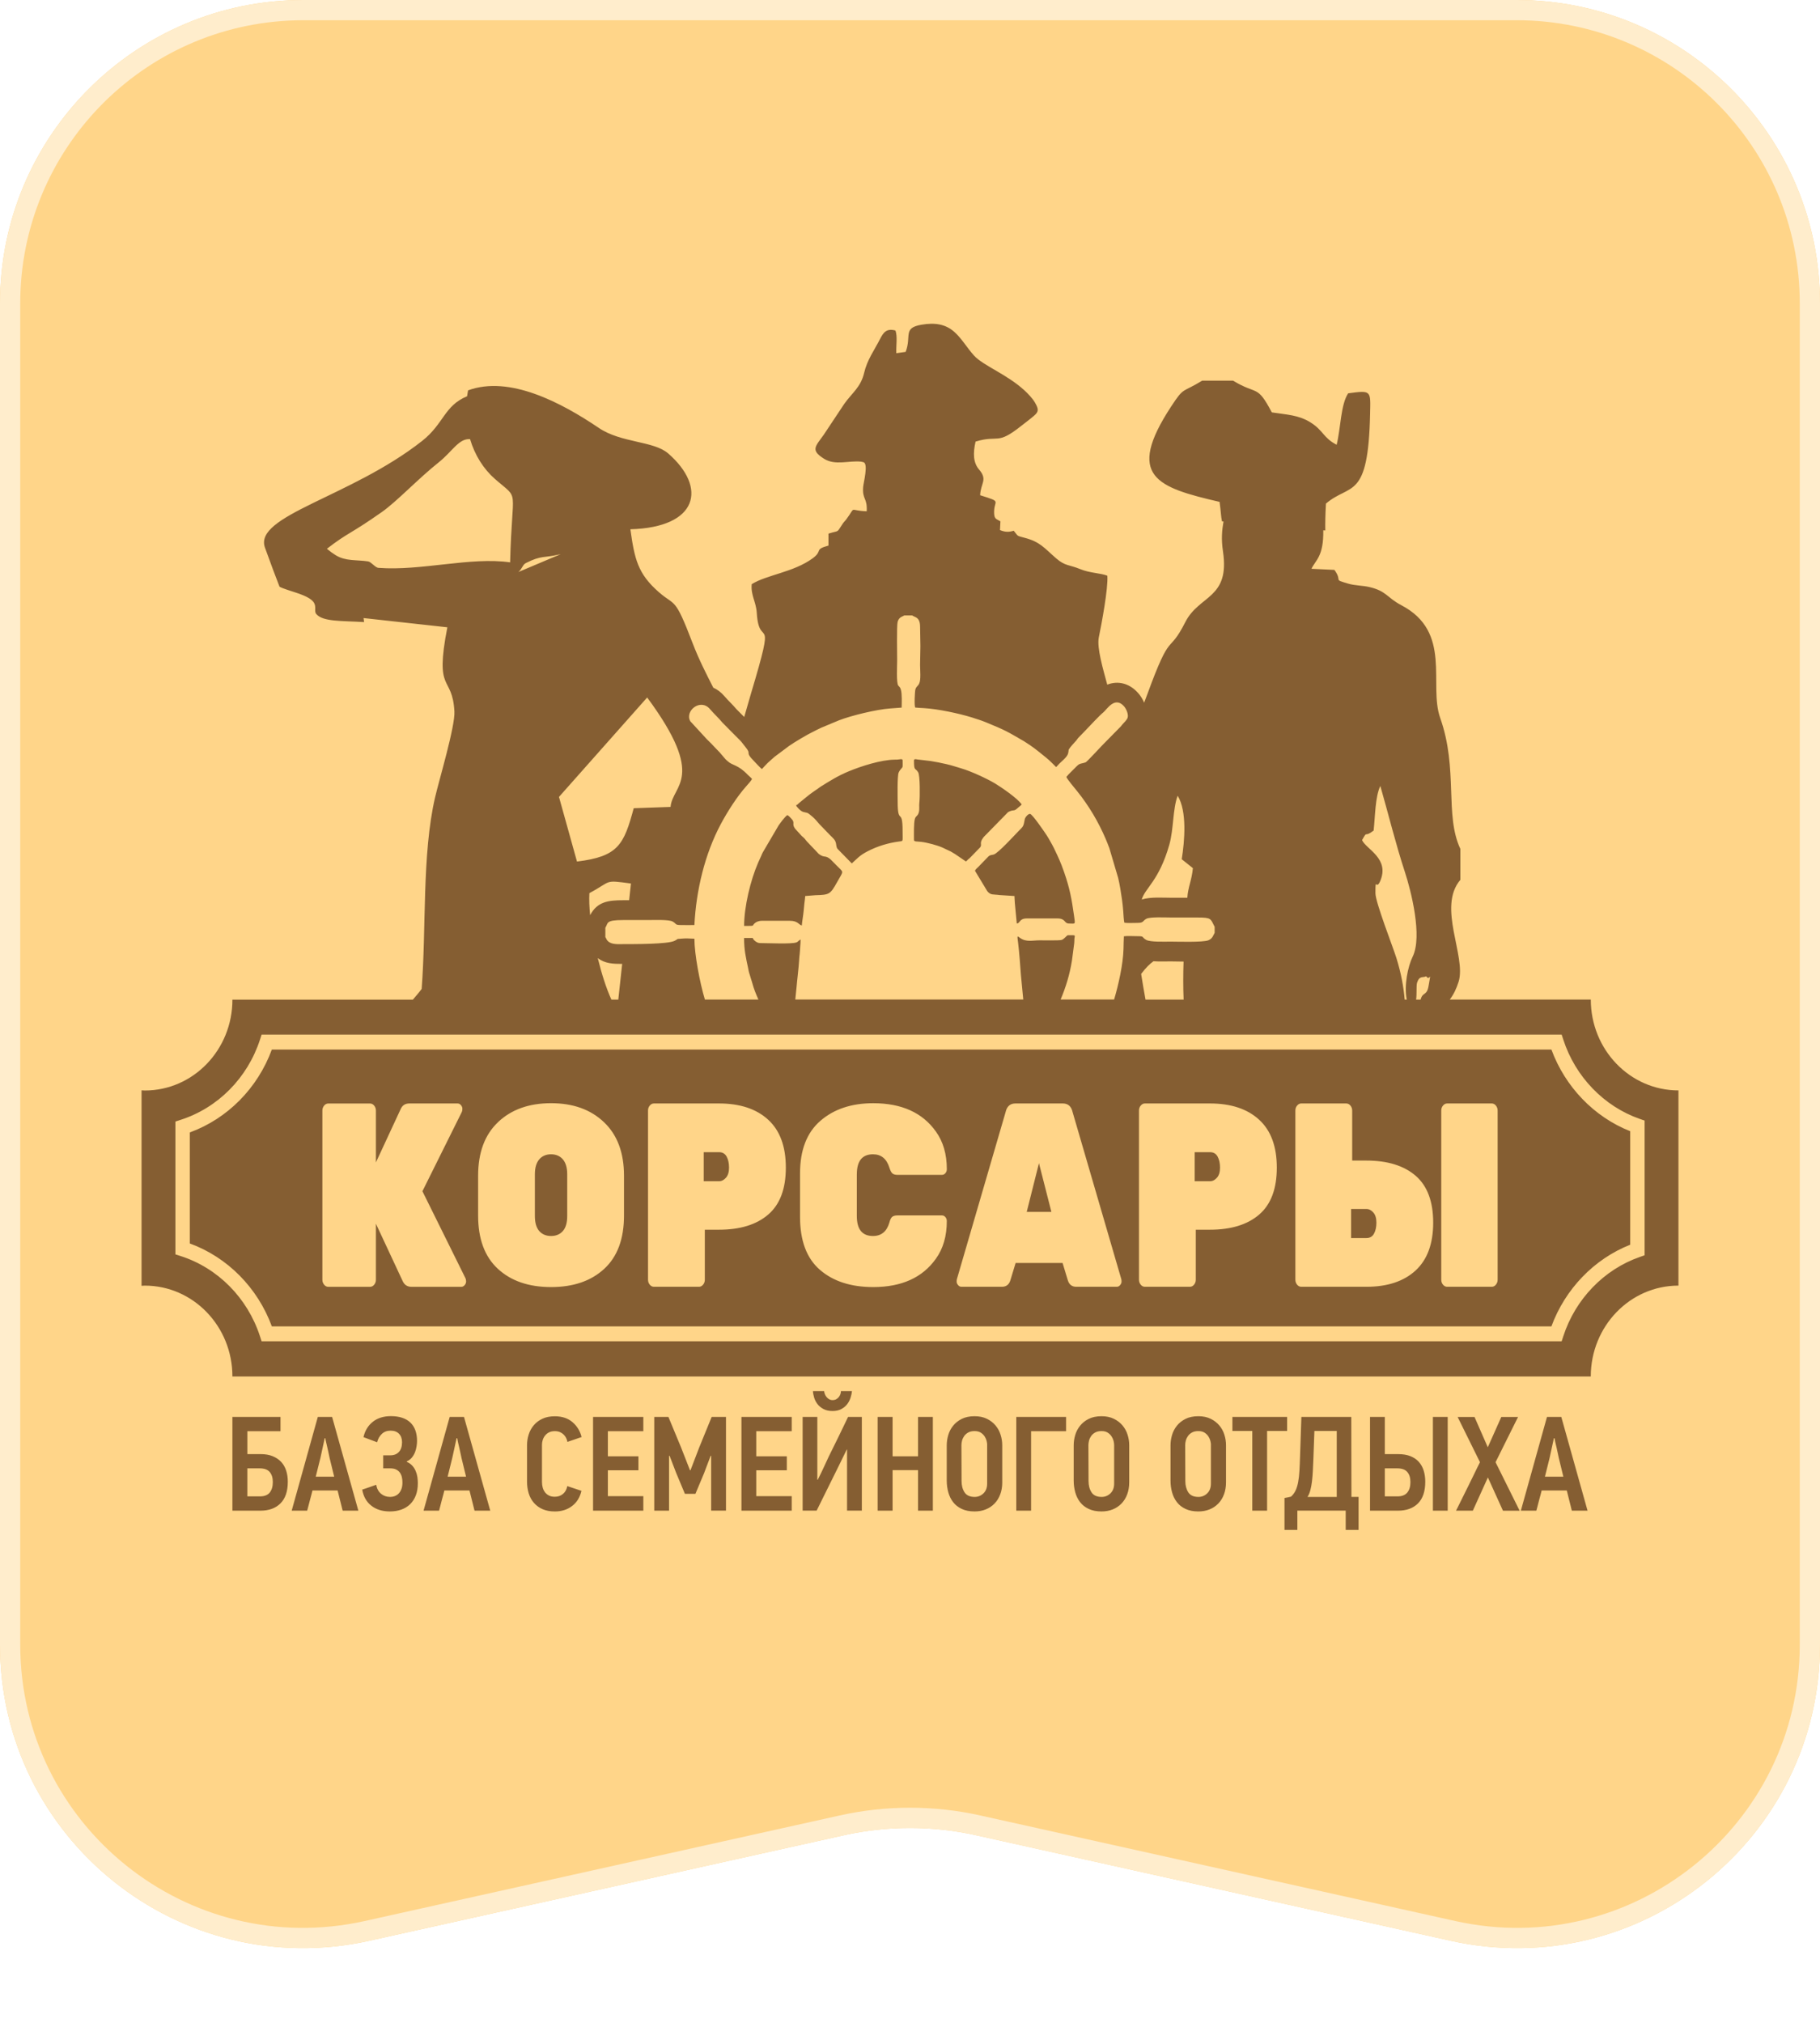
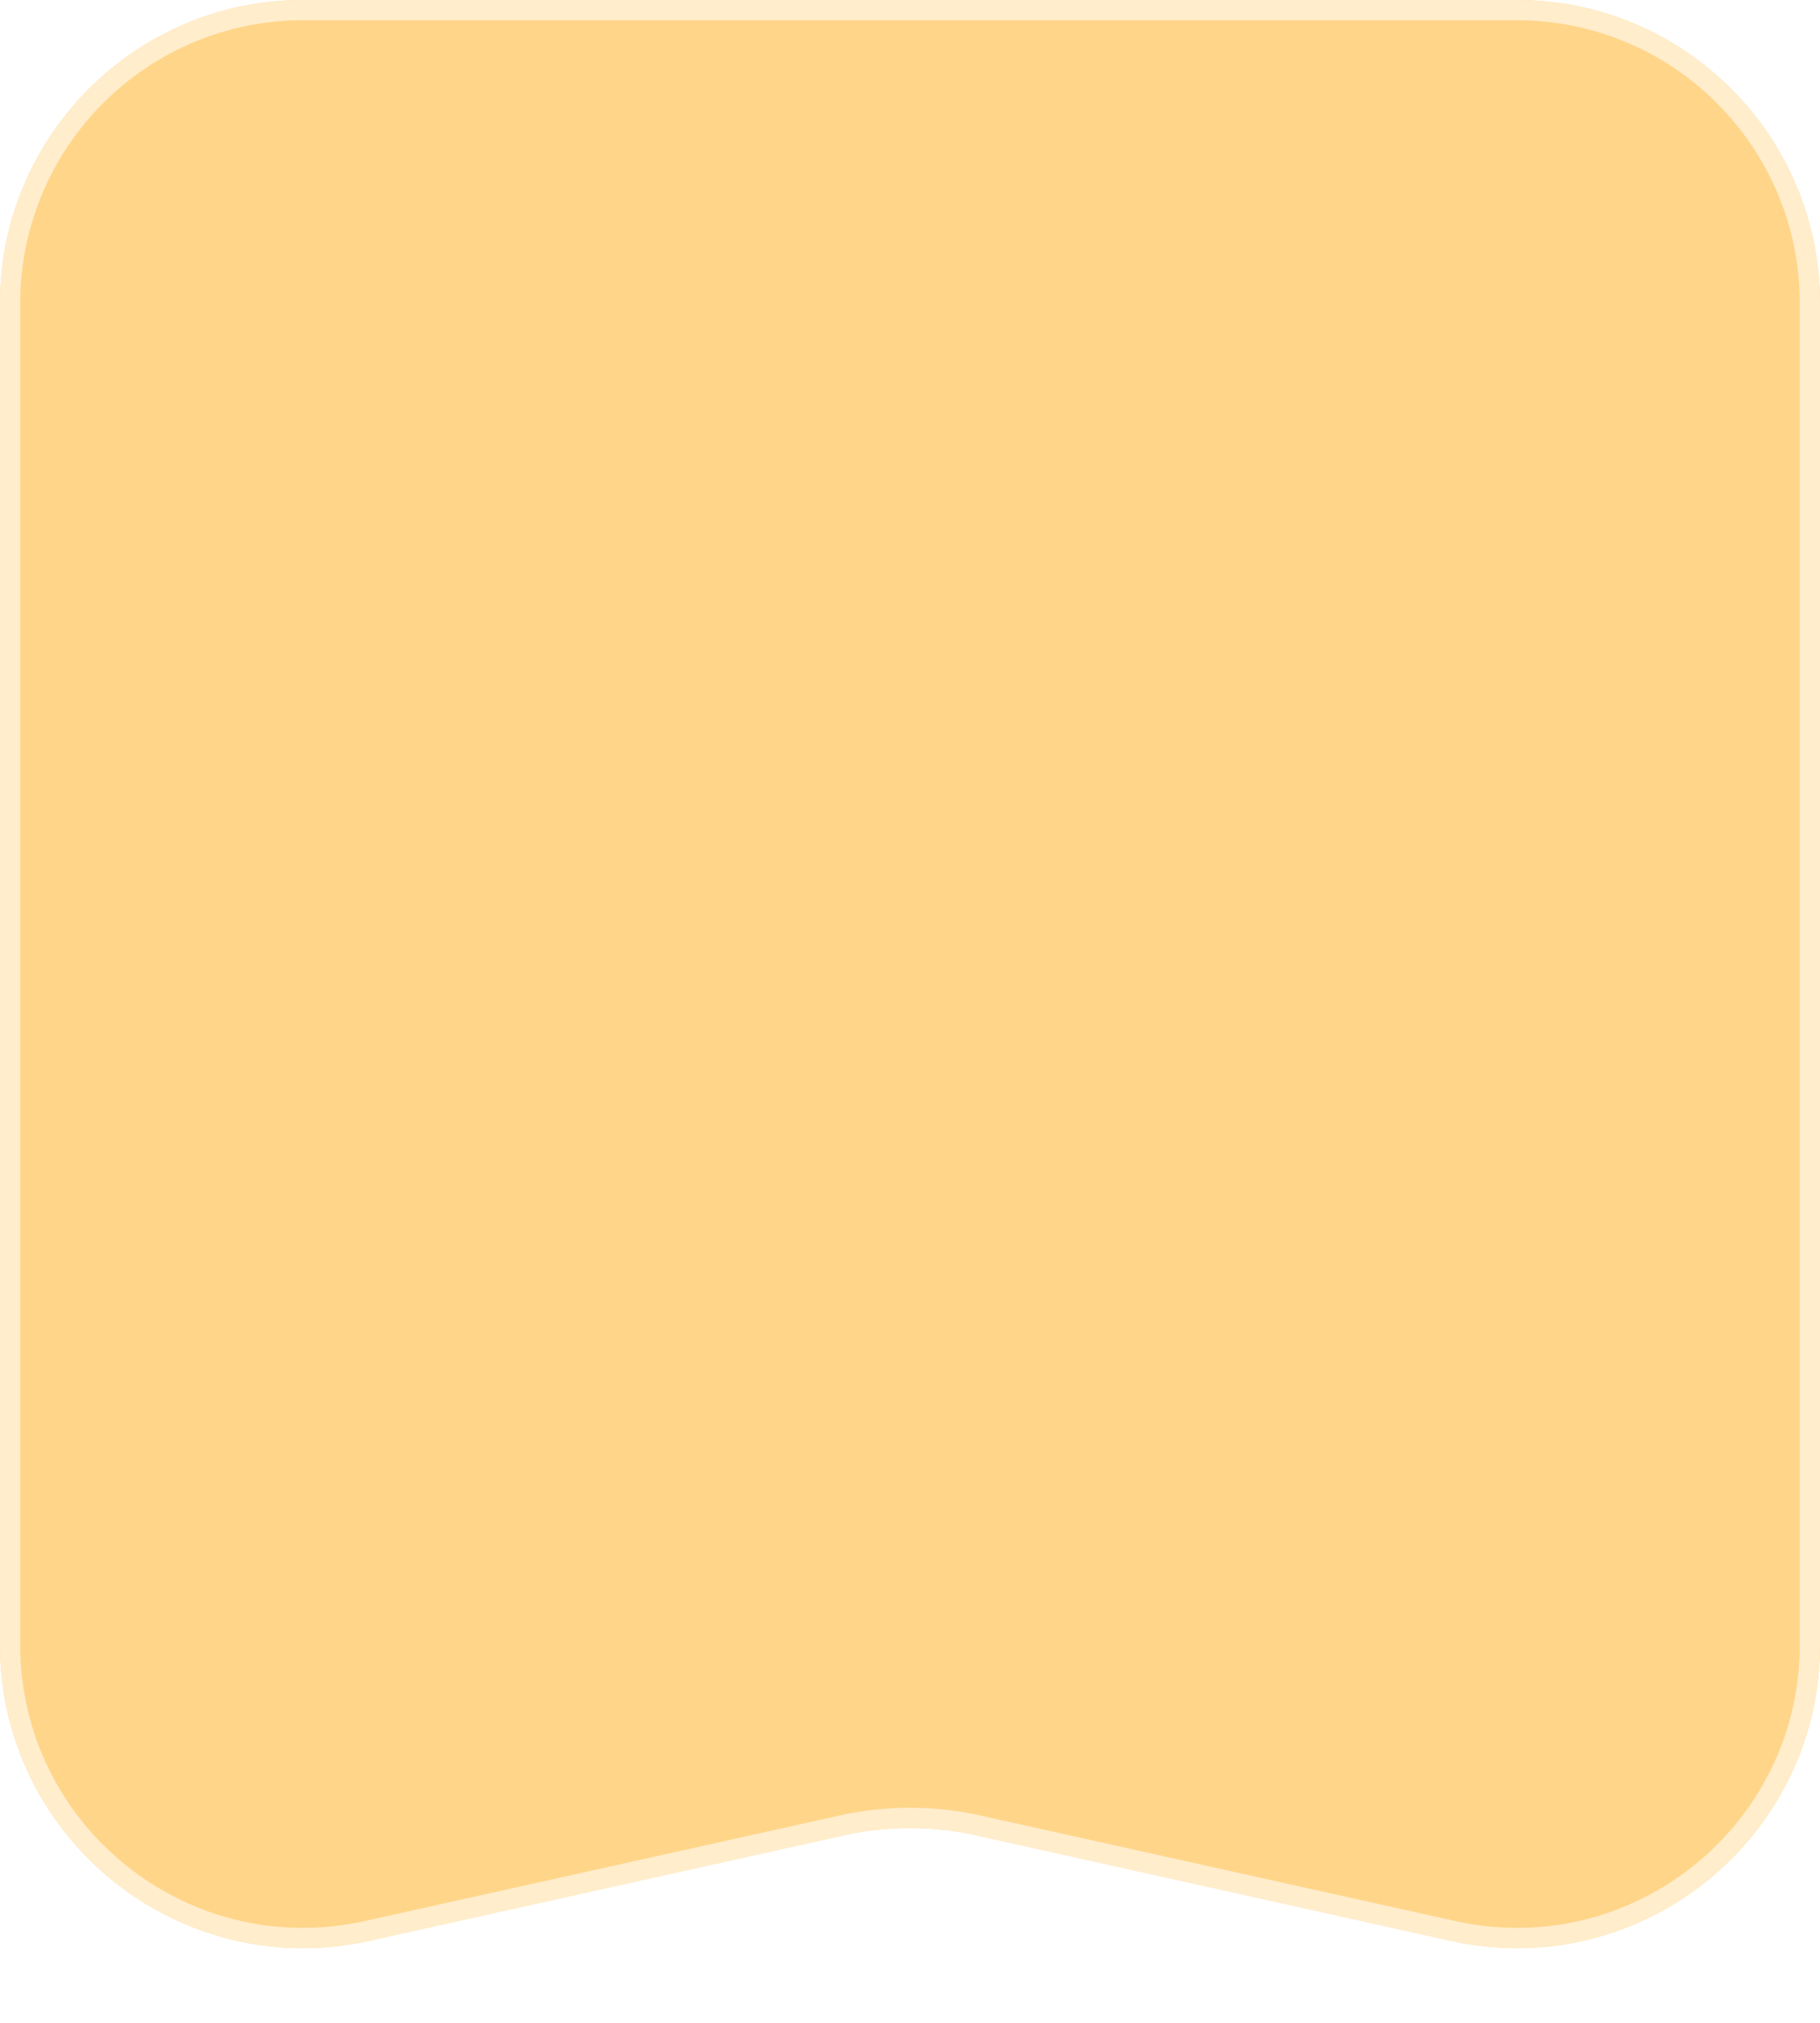
<svg xmlns="http://www.w3.org/2000/svg" width="90" height="100" viewBox="0 0 90 100" fill="none">
  <g filter="url(#filter0_i_104_455)">
-     <path d="M0 15C0 6.716 6.716 0 15 0H45H75C83.284 0 90 6.716 90 15V50V81.301C90 90.897 81.114 98.025 71.746 95.944L48.254 90.723C46.111 90.247 43.889 90.247 41.746 90.723L18.254 95.944C8.886 98.025 0 90.897 0 81.301V15Z" fill="#FFD589" />
+     <path d="M0 15C0 6.716 6.716 0 15 0H45H75C83.284 0 90 6.716 90 15V50V81.301C90 90.897 81.114 98.025 71.746 95.944L48.254 90.723C46.111 90.247 43.889 90.247 41.746 90.723L18.254 95.944C8.886 98.025 0 90.897 0 81.301Z" fill="#FFD589" />
  </g>
  <path d="M15 0.5H75C83.008 0.5 89.5 6.992 89.5 15V81.301C89.5 90.577 80.91 97.467 71.855 95.455L48.362 90.235C46.148 89.743 43.852 89.743 41.638 90.235L18.145 95.455C9.09 97.467 0.5 90.577 0.5 81.301V15C0.5 7.117 6.791 0.703 14.626 0.505L15 0.5Z" stroke="#FFEDCC" />
  <g clip-path="url(#clip0_104_455)">
-     <path fill-rule="evenodd" clip-rule="evenodd" d="M29.144 44.153C30.28 43.546 29.843 43.494 31.201 43.677L31.111 44.504H30.815C30.093 44.504 29.536 44.568 29.182 45.243C29.141 44.837 29.127 44.464 29.145 44.153H29.144ZM83 63.551V53.905C80.606 53.905 78.666 51.894 78.666 49.414H71.692C71.881 49.167 72.024 48.869 72.13 48.53C72.519 47.272 71.064 44.847 72.215 43.495V41.965C71.425 40.28 72.121 38.045 71.218 35.491C70.632 33.831 71.829 31.245 69.296 29.919C68.587 29.548 68.565 29.219 67.722 29.022C67.383 28.942 67.001 28.952 66.668 28.852C65.877 28.618 66.418 28.767 65.987 28.173L64.852 28.119C65.052 27.687 65.457 27.521 65.437 26.215L65.537 26.223C65.53 25.846 65.54 25.406 65.569 24.895C66.776 23.865 67.661 24.769 67.752 20.451C67.776 19.309 67.83 19.286 66.668 19.444C66.297 19.994 66.301 21.174 66.098 21.987C65.437 21.649 65.445 21.282 64.806 20.882C64.212 20.511 63.634 20.502 62.892 20.386C62.148 18.979 62.193 19.556 60.976 18.819H59.446C58.434 19.444 58.57 19.094 57.91 20.101C55.642 23.562 57.216 24.094 60.309 24.811C60.378 25.309 60.374 25.525 60.428 25.775L60.503 25.781C60.426 26.221 60.386 26.655 60.477 27.26C60.827 29.608 59.304 29.402 58.617 30.749C57.751 32.45 57.93 31.05 56.741 34.307C56.685 34.458 56.632 34.6 56.579 34.737C56.504 34.558 56.4 34.393 56.275 34.254C55.841 33.769 55.275 33.641 54.754 33.846C54.552 33.089 54.231 32.027 54.337 31.507C54.474 30.847 54.804 29.091 54.759 28.461C54.439 28.329 53.894 28.333 53.421 28.136C52.864 27.906 52.679 27.994 52.226 27.601C51.642 27.094 51.437 26.787 50.667 26.586C50.238 26.474 50.361 26.511 50.13 26.238C49.908 26.305 49.709 26.316 49.45 26.204L49.471 25.773C49.28 25.652 49.173 25.675 49.16 25.379C49.133 24.69 49.598 24.837 48.469 24.483C48.49 23.886 48.856 23.723 48.416 23.212C48.12 22.87 48.113 22.395 48.242 21.83C49.41 21.476 49.268 22.036 50.513 21.045C50.716 20.884 50.921 20.735 51.125 20.56C51.364 20.356 51.378 20.241 51.177 19.897C51.051 19.684 50.832 19.458 50.666 19.305C49.788 18.495 48.616 18.079 48.159 17.57C47.816 17.188 47.554 16.728 47.191 16.407C46.753 16.02 46.227 15.938 45.565 16.053C44.63 16.216 45.088 16.604 44.785 17.396L44.323 17.461C44.307 17.075 44.389 16.637 44.281 16.34C43.834 16.215 43.678 16.448 43.521 16.755C43.233 17.32 42.884 17.781 42.732 18.433C42.566 19.147 42.124 19.432 41.746 19.97L40.738 21.487C40.321 22.075 40.063 22.251 40.754 22.682C41.302 23.024 41.977 22.758 42.582 22.822L42.691 22.847C42.957 22.903 42.699 23.865 42.683 24.073C42.633 24.705 42.895 24.593 42.859 25.277C41.935 25.241 42.355 24.991 41.856 25.665C41.783 25.766 41.747 25.78 41.68 25.878C41.341 26.373 41.559 26.198 40.969 26.38V26.971C40.229 27.173 40.717 27.215 40.181 27.605C39.233 28.294 37.932 28.409 37.173 28.878C37.119 29.427 37.389 29.742 37.423 30.3C37.541 32.203 38.424 29.992 37.135 34.292L36.802 35.445L36.412 35.052C36.222 34.825 36.008 34.633 35.818 34.411C35.657 34.221 35.47 34.084 35.273 33.996C34.925 33.312 34.567 32.621 34.244 31.779C33.358 29.461 33.397 29.986 32.586 29.278C31.533 28.36 31.38 27.634 31.172 26.165C34.533 26.071 34.979 24.103 33.042 22.416C32.323 21.79 30.717 21.903 29.614 21.156C27.754 19.899 25.191 18.545 23.146 19.298C23.128 19.396 23.112 19.493 23.097 19.59C21.958 20.062 21.956 20.946 20.874 21.798C17.333 24.586 12.531 25.483 13.103 27.075C13.415 27.944 13.646 28.546 13.823 29.004C14.207 29.213 15.197 29.378 15.493 29.75C15.679 29.985 15.513 30.206 15.641 30.356C15.975 30.746 16.912 30.685 18.005 30.753L17.977 30.554L22.122 31.011C21.475 34.321 22.365 33.321 22.471 35.169C22.513 35.903 21.711 38.569 21.512 39.431C20.863 42.25 21.085 45.852 20.851 48.889C20.707 49.084 20.554 49.255 20.415 49.419H11.493C11.493 51.9 9.554 53.91 7.159 53.91C7.105 53.91 7.053 53.902 7 53.901V63.564C7.053 63.563 7.105 63.555 7.159 63.555C9.554 63.555 11.493 65.566 11.493 68.046H78.665C78.665 65.566 80.606 63.555 82.999 63.555L83 63.551ZM70.252 49.415H70.026C70.069 49.164 70.029 48.722 70.074 48.583C70.195 48.208 70.364 48.354 70.526 48.261C70.71 48.558 70.788 47.879 70.645 48.734C70.56 49.25 70.35 49.021 70.25 49.415H70.252ZM69.563 49.415H69.462C69.409 48.792 69.288 48.116 69.053 47.361C68.89 46.833 68.014 44.602 68.016 44.157C68.016 43.306 68.043 44.032 68.246 43.569C68.741 42.437 67.555 41.984 67.354 41.531C67.652 41.004 67.415 41.449 67.927 41.059C68.005 40.341 68.001 39.396 68.258 38.853C68.68 40.326 69.015 41.712 69.475 43.115C69.781 44.051 70.348 46.287 69.858 47.291C69.614 47.79 69.427 48.715 69.564 49.415H69.563ZM58.529 49.415H56.646C56.564 48.966 56.492 48.539 56.43 48.146C56.679 47.82 56.852 47.658 57.038 47.52C57.334 47.539 57.636 47.527 57.892 47.527C58.066 47.527 58.287 47.534 58.528 47.536C58.507 48.166 58.504 48.794 58.531 49.415H58.529ZM55.092 49.415C55.315 48.669 55.537 47.663 55.558 46.917C55.563 46.714 55.566 46.49 55.577 46.287C55.727 46.261 56.036 46.28 56.203 46.28C56.63 46.28 56.423 46.318 56.679 46.464C56.882 46.579 57.576 46.55 57.891 46.55C58.229 46.55 59.488 46.594 59.757 46.483C59.973 46.395 60.003 46.21 60.065 46.116V45.815C60.065 45.815 60.058 45.804 60.057 45.801C59.854 45.41 59.913 45.358 59.202 45.358C58.777 45.358 58.353 45.358 57.927 45.358C57.638 45.358 56.878 45.318 56.688 45.42C56.495 45.524 56.575 45.624 56.24 45.624C56.06 45.624 55.769 45.64 55.603 45.616C55.566 45.502 55.556 45.171 55.544 45.033C55.527 44.838 55.511 44.651 55.482 44.46C55.428 44.103 55.376 43.734 55.292 43.395L54.856 41.922C54.798 41.772 54.742 41.625 54.681 41.482C54.32 40.633 53.836 39.819 53.269 39.117C53.184 39.012 52.753 38.498 52.732 38.408C52.857 38.25 53.006 38.126 53.144 37.978C53.188 37.933 53.31 37.806 53.367 37.779C53.458 37.735 53.6 37.724 53.688 37.685C53.754 37.655 54.403 36.95 54.517 36.834L55.349 35.988C55.445 35.903 55.474 35.839 55.548 35.765C55.599 35.714 55.698 35.602 55.737 35.535C55.851 35.341 55.675 35.018 55.582 34.914C55.124 34.402 54.74 35.068 54.564 35.213C54.355 35.383 53.925 35.853 53.728 36.056C53.653 36.134 53.599 36.191 53.522 36.27L53.315 36.482C53.276 36.525 53.265 36.559 53.226 36.603L53.027 36.824C52.995 36.862 52.966 36.894 52.931 36.939C52.795 37.112 52.869 37.055 52.818 37.248C52.766 37.445 52.465 37.654 52.329 37.812L52.228 37.922C52.068 37.771 51.917 37.6 51.736 37.458C51.469 37.246 51.216 37.027 50.932 36.836L50.645 36.648C49.761 36.134 49.712 36.102 48.759 35.709C48.636 35.659 48.529 35.619 48.411 35.581C48.283 35.54 48.187 35.506 48.053 35.465C47.396 35.262 46.38 35.049 45.702 35.007C45.656 35.004 45.271 34.985 45.263 34.978C45.199 34.936 45.238 34.164 45.269 34.072C45.316 33.928 45.386 33.928 45.452 33.797C45.55 33.602 45.499 33.132 45.498 32.873C45.498 32.57 45.515 32.256 45.515 31.941C45.515 31.626 45.499 31.304 45.499 30.989C45.499 30.494 45.24 30.526 45.112 30.425H44.713C44.625 30.49 44.45 30.496 44.386 30.754C44.339 30.947 44.365 32.393 44.365 32.659C44.365 32.896 44.318 33.764 44.42 33.891C44.478 33.963 44.51 33.967 44.547 34.089C44.613 34.31 44.59 34.748 44.587 34.98L44.015 35.023C43.352 35.07 42.1 35.371 41.484 35.611L40.614 35.974C40.467 36.037 40.327 36.119 40.196 36.181C39.923 36.31 39.275 36.696 39.025 36.872L38.307 37.409C38.19 37.516 38.085 37.6 37.974 37.705C37.863 37.809 37.79 37.901 37.679 38.018C37.592 37.963 37.347 37.686 37.252 37.589C36.878 37.206 37.11 37.285 36.951 37.046C36.889 36.954 36.825 36.888 36.76 36.798C36.625 36.61 36.536 36.546 36.357 36.362L35.721 35.719C35.528 35.483 35.303 35.284 35.107 35.053C34.639 34.502 33.848 35.145 34.135 35.654L34.949 36.539C35.099 36.679 35.239 36.827 35.365 36.963C35.455 37.06 35.502 37.104 35.581 37.187L35.872 37.527C35.908 37.569 35.935 37.585 35.981 37.628C36.234 37.862 36.483 37.785 36.978 38.304C37.038 38.367 37.139 38.441 37.189 38.509C37.152 38.589 36.978 38.785 36.911 38.858C36.452 39.37 35.976 40.119 35.647 40.733C34.85 42.223 34.426 44.017 34.338 45.73C34.127 45.734 33.915 45.73 33.704 45.73C33.342 45.73 33.475 45.672 33.258 45.554C33.071 45.453 32.349 45.483 32.073 45.483C31.654 45.483 31.235 45.483 30.816 45.483C29.93 45.483 30.084 45.631 29.935 45.862V46.326L29.968 46.38C30.008 46.455 29.99 46.448 30.056 46.519C30.237 46.711 30.598 46.673 30.853 46.673C31.311 46.673 33.033 46.681 33.363 46.508C33.645 46.361 33.349 46.444 33.733 46.4C33.92 46.38 34.132 46.4 34.339 46.406C34.338 47.15 34.604 48.58 34.858 49.414H37.504C37.376 49.131 37.269 48.856 37.205 48.61L37.038 48.065C37.02 48.002 37.011 47.935 36.994 47.856C36.881 47.325 36.795 46.961 36.795 46.371H37.226C37.247 46.455 37.333 46.519 37.397 46.562C37.483 46.62 37.556 46.625 37.695 46.624C37.974 46.622 39.15 46.68 39.386 46.587C39.481 46.55 39.508 46.471 39.59 46.448C39.59 46.591 39.579 46.68 39.57 46.815C39.563 46.898 39.558 47.063 39.545 47.157C39.531 47.261 39.52 47.395 39.515 47.496C39.503 47.774 39.413 48.496 39.386 48.838L39.328 49.41H50.601L50.486 48.213C50.451 47.744 50.404 47.078 50.348 46.628C50.3 46.234 50.289 46.257 50.447 46.37C50.747 46.586 51.066 46.485 51.403 46.486C51.584 46.486 52.383 46.501 52.492 46.468C52.636 46.426 52.748 46.234 52.81 46.234C53.232 46.234 53.148 46.21 53.13 46.41C53.123 46.489 53.132 46.553 53.12 46.633L53.008 47.487C52.895 48.19 52.704 48.803 52.449 49.41H55.092V49.415ZM30.575 49.415H30.233C29.986 48.872 29.749 48.137 29.56 47.365C29.921 47.639 30.324 47.651 30.767 47.651L30.575 49.415ZM56.46 44.468C56.62 43.902 57.32 43.541 57.825 41.753C58.043 40.982 57.989 39.991 58.236 39.337C58.706 40.102 58.582 41.572 58.437 42.476L58.989 42.917C58.935 43.511 58.749 43.847 58.714 44.378V44.381H57.927C57.495 44.381 56.9 44.332 56.459 44.468H56.46ZM23.245 21.71C23.481 22.504 23.913 23.186 24.475 23.678C25.73 24.775 25.32 23.952 25.226 27.801C23.279 27.518 20.812 28.236 18.712 28.072C18.555 28.06 18.354 27.775 18.201 27.753C17.606 27.664 17.093 27.753 16.594 27.443C16.445 27.35 16.303 27.247 16.165 27.129C17.239 26.301 17.29 26.432 18.879 25.315C19.625 24.791 20.674 23.668 21.703 22.849C22.363 22.324 22.688 21.668 23.244 21.709L23.245 21.71ZM33.16 39.891L31.338 39.955C30.85 41.759 30.574 42.343 28.532 42.591L27.642 39.396L32.003 34.48C34.973 38.499 33.242 38.8 33.16 39.891ZM45.197 37.593C45.197 37.502 45.306 37.535 45.374 37.546L46.015 37.621C46.285 37.663 46.541 37.716 46.803 37.776C47.068 37.836 47.288 37.914 47.538 37.986C47.996 38.119 48.788 38.482 49.191 38.722C49.496 38.905 50.328 39.469 50.523 39.77C50.489 39.817 50.383 39.892 50.331 39.94C50.114 40.143 50.144 39.993 49.853 40.145L48.644 41.379C48.39 41.703 48.591 41.73 48.465 41.894L47.947 42.426C47.905 42.461 47.896 42.461 47.854 42.504C47.816 42.542 47.808 42.557 47.766 42.587L47.222 42.217C47.123 42.163 47.043 42.101 46.929 42.053C46.823 42.008 46.725 41.954 46.621 41.907C46.352 41.785 45.86 41.654 45.55 41.617C45.328 41.591 45.196 41.62 45.196 41.519C45.196 41.276 45.18 40.681 45.242 40.478C45.29 40.321 45.386 40.353 45.437 40.156C45.479 39.995 45.441 39.834 45.464 39.659C45.494 39.433 45.502 38.343 45.403 38.177C45.259 37.939 45.196 38.145 45.196 37.595L45.197 37.593ZM39.366 39.808C39.432 39.79 39.456 39.745 39.508 39.703L39.907 39.378C40.082 39.232 40.268 39.109 40.458 38.977C40.516 38.936 40.543 38.911 40.603 38.875C41.081 38.578 41.443 38.349 41.98 38.127C42.602 37.87 43.572 37.561 44.24 37.554C44.344 37.554 44.393 37.553 44.472 37.54C44.548 37.528 44.635 37.514 44.635 37.593C44.635 37.944 44.666 37.891 44.536 38.035C44.501 38.075 44.464 38.134 44.44 38.188C44.364 38.367 44.39 39.39 44.39 39.633C44.39 40.827 44.634 39.886 44.634 41.09C44.634 41.624 44.676 41.572 44.469 41.599C43.916 41.671 43.388 41.832 42.897 42.087C42.503 42.292 42.407 42.427 42.122 42.684L41.423 41.97C41.352 41.888 41.364 41.797 41.339 41.688C41.301 41.513 41.198 41.437 41.04 41.28L40.871 41.105C40.751 40.981 40.641 40.872 40.524 40.746L40.355 40.551C40.296 40.49 40.25 40.434 40.182 40.379C39.918 40.167 40.015 40.208 39.723 40.138C39.593 40.106 39.384 39.88 39.366 39.809V39.808ZM48.216 43.052C48.216 42.993 48.341 42.894 48.381 42.853L48.888 42.329C48.985 42.253 49.023 42.279 49.142 42.243C49.359 42.178 50.172 41.287 50.386 41.066C50.53 40.917 50.608 40.882 50.648 40.637C50.67 40.514 50.675 40.459 50.735 40.378C50.782 40.318 50.858 40.235 50.934 40.235C51.045 40.235 51.676 41.164 51.771 41.311C51.838 41.416 51.889 41.506 51.948 41.613C52.002 41.711 52.067 41.822 52.116 41.924C52.349 42.411 52.444 42.609 52.62 43.112C52.893 43.892 52.998 44.446 53.111 45.265C53.176 45.732 53.188 45.655 52.866 45.655C52.609 45.655 52.715 45.403 52.285 45.403H50.785C50.39 45.403 50.463 45.639 50.28 45.655L50.185 44.646C50.181 44.505 50.166 44.418 50.166 44.295L49.425 44.247C49.123 44.201 48.993 44.268 48.822 44.056L48.216 43.052ZM36.797 45.771C36.797 44.837 37.106 43.528 37.491 42.644C37.537 42.538 37.591 42.419 37.641 42.314C37.67 42.253 37.683 42.203 37.718 42.142L38.505 40.801C38.602 40.666 38.808 40.381 38.934 40.294C39.026 40.344 39.053 40.389 39.126 40.464C39.346 40.686 39.132 40.715 39.317 40.966L39.644 41.326C39.839 41.487 39.786 41.469 39.895 41.591L40.491 42.217C40.783 42.434 40.792 42.248 41.075 42.486L41.331 42.746C41.743 43.173 41.736 42.992 41.392 43.614C41.054 44.22 41.011 44.235 40.323 44.255L39.818 44.295C39.815 44.395 39.79 44.543 39.777 44.661C39.765 44.773 39.752 44.909 39.741 45.032C39.72 45.266 39.668 45.522 39.649 45.752C39.49 45.714 39.465 45.519 39.049 45.519H37.66C37.56 45.519 37.431 45.56 37.368 45.605C37.122 45.779 37.425 45.773 36.798 45.773L36.797 45.771ZM77.225 66.308H12.937L12.855 66.057C12.238 64.162 10.769 62.679 8.925 62.091L8.674 62.01V55.444L8.925 55.362C10.769 54.774 12.239 53.292 12.855 51.398L12.937 51.147H77.225L77.307 51.398C77.903 53.231 79.316 54.695 81.086 55.313L81.327 55.396V62.055L81.086 62.14C79.316 62.758 77.903 64.222 77.307 66.055L77.225 66.306V66.308ZM27.727 27.395L25.633 28.279C25.818 28.127 25.845 27.916 25.997 27.839C26.797 27.431 26.885 27.6 27.725 27.395H27.727ZM12.232 73.974H12.849C13.075 73.974 13.24 73.911 13.34 73.784C13.44 73.657 13.491 73.486 13.491 73.269C13.491 73.052 13.441 72.895 13.34 72.772C13.24 72.65 13.073 72.589 12.842 72.589H12.231V73.974H12.232ZM12.232 71.884H12.875C13.111 71.884 13.314 71.918 13.482 71.987C13.651 72.056 13.792 72.151 13.904 72.27C14.015 72.39 14.097 72.533 14.151 72.7C14.205 72.866 14.232 73.049 14.232 73.249C14.232 73.724 14.11 74.082 13.868 74.322C13.626 74.562 13.296 74.681 12.882 74.681H11.493V70.047H13.871V70.753H12.232V71.884ZM16.693 73.682H15.452C15.444 73.722 15.427 73.788 15.401 73.881C15.375 73.974 15.348 74.075 15.321 74.181C15.293 74.288 15.267 74.387 15.243 74.481C15.219 74.574 15.201 74.641 15.189 74.681H14.424L15.716 70.047H16.423L17.721 74.681H16.945L16.694 73.682H16.693ZM15.845 72.071L15.613 73.002H16.526L16.3 72.078C16.291 72.038 16.278 71.971 16.258 71.878C16.239 71.786 16.218 71.687 16.194 71.585C16.17 71.483 16.148 71.386 16.127 71.296C16.106 71.204 16.092 71.139 16.088 71.099H16.057L15.845 72.071ZM17.907 73.641C17.945 73.627 17.997 73.611 18.059 73.591C18.12 73.57 18.186 73.548 18.255 73.524C18.323 73.499 18.389 73.476 18.451 73.454C18.513 73.432 18.563 73.415 18.603 73.401C18.637 73.592 18.716 73.739 18.841 73.843C18.965 73.947 19.113 74 19.285 74C19.477 74 19.628 73.936 19.738 73.808C19.847 73.679 19.901 73.507 19.901 73.29C19.901 73.192 19.892 73.103 19.872 73.019C19.852 72.936 19.819 72.862 19.772 72.796C19.725 72.732 19.663 72.682 19.586 72.645C19.509 72.607 19.413 72.589 19.297 72.589H18.95V71.944H19.303C19.484 71.944 19.625 71.888 19.727 71.776C19.83 71.665 19.881 71.504 19.881 71.294C19.881 71.125 19.833 70.987 19.734 70.882C19.635 70.777 19.495 70.725 19.316 70.725C19.137 70.725 18.996 70.779 18.883 70.885C18.77 70.992 18.691 71.129 18.649 71.299L17.974 71.046C18.047 70.728 18.201 70.475 18.434 70.289C18.667 70.102 18.966 70.008 19.331 70.008C19.747 70.008 20.066 70.112 20.288 70.32C20.511 70.529 20.623 70.835 20.623 71.239C20.623 71.314 20.615 71.401 20.6 71.498C20.586 71.596 20.56 71.691 20.524 71.787C20.487 71.882 20.436 71.971 20.37 72.053C20.304 72.135 20.218 72.199 20.116 72.243V72.269C20.222 72.314 20.312 72.374 20.383 72.451C20.454 72.529 20.511 72.616 20.553 72.715C20.596 72.813 20.624 72.912 20.64 73.017C20.654 73.121 20.662 73.222 20.662 73.32C20.662 73.551 20.629 73.753 20.562 73.926C20.496 74.099 20.401 74.244 20.279 74.363C20.157 74.48 20.012 74.569 19.842 74.629C19.673 74.689 19.485 74.719 19.279 74.719C18.911 74.719 18.605 74.625 18.364 74.436C18.122 74.248 17.972 73.982 17.911 73.64L17.907 73.641ZM23.215 73.682H21.974C21.966 73.722 21.949 73.788 21.923 73.881C21.896 73.974 21.87 74.075 21.842 74.181C21.815 74.288 21.788 74.387 21.765 74.481C21.741 74.574 21.723 74.641 21.711 74.681H20.945L22.237 70.047H22.945L24.243 74.681H23.466L23.216 73.682H23.215ZM22.366 72.071L22.135 73.002H23.047L22.822 72.078C22.813 72.038 22.8 71.971 22.78 71.878C22.76 71.786 22.739 71.687 22.715 71.585C22.692 71.483 22.669 71.386 22.648 71.296C22.627 71.204 22.614 71.139 22.61 71.099H22.578L22.366 72.071ZM28.754 73.694C28.681 74.018 28.527 74.27 28.291 74.45C28.056 74.63 27.771 74.72 27.437 74.72C27.205 74.72 27.003 74.682 26.832 74.607C26.661 74.532 26.518 74.427 26.402 74.294C26.286 74.161 26.2 74.005 26.145 73.825C26.09 73.645 26.062 73.451 26.062 73.243V71.446C26.062 71.264 26.09 71.086 26.145 70.914C26.2 70.74 26.285 70.588 26.399 70.454C26.512 70.32 26.654 70.214 26.826 70.135C26.997 70.054 27.201 70.015 27.437 70.015C27.796 70.015 28.089 70.113 28.314 70.308C28.539 70.503 28.688 70.747 28.76 71.041L28.06 71.281C28.047 71.214 28.026 71.15 27.995 71.087C27.965 71.024 27.924 70.968 27.873 70.918C27.821 70.867 27.759 70.826 27.687 70.795C27.615 70.764 27.53 70.749 27.437 70.749C27.325 70.749 27.23 70.769 27.151 70.809C27.072 70.848 27.006 70.9 26.955 70.966C26.903 71.03 26.865 71.102 26.839 71.183C26.813 71.263 26.801 71.342 26.801 71.423V73.267C26.801 73.365 26.814 73.458 26.839 73.547C26.865 73.636 26.905 73.713 26.957 73.78C27.011 73.847 27.077 73.899 27.156 73.937C27.235 73.975 27.329 73.993 27.436 73.993C27.593 73.993 27.729 73.947 27.84 73.853C27.952 73.76 28.022 73.63 28.052 73.466L28.753 73.7L28.754 73.694ZM29.327 74.681V70.047H31.813V70.753H30.059V71.992H31.57V72.683H30.059V73.962H31.813V74.681H29.327ZM35.167 74.681V71.971H35.141L34.813 72.836L34.389 73.848H33.869L33.432 72.803L33.11 71.964L33.085 71.971V74.681H32.353V70.047H33.054L33.683 71.565L34.12 72.683H34.145L34.576 71.558L35.193 70.046H35.9V74.679H35.167V74.681ZM36.665 74.681V70.047H39.151V70.753H37.397V71.992H38.908V72.683H37.397V73.962H39.151V74.681H36.665ZM39.691 74.681V70.047H40.417V73.15C40.417 73.15 40.425 73.15 40.426 73.153C40.429 73.155 40.431 73.155 40.435 73.155C40.534 72.964 40.628 72.773 40.715 72.582C40.803 72.391 40.891 72.2 40.981 72.009C41.144 71.68 41.305 71.355 41.463 71.031C41.621 70.708 41.78 70.379 41.938 70.046H42.619V74.679H41.887V71.657H41.873C41.801 71.803 41.727 71.952 41.655 72.103C41.582 72.255 41.509 72.404 41.436 72.55L40.383 74.679H39.689L39.691 74.681ZM41.17 69.754C40.99 69.754 40.84 69.721 40.717 69.654C40.595 69.588 40.496 69.506 40.422 69.408C40.347 69.309 40.293 69.203 40.259 69.088C40.225 68.972 40.205 68.866 40.201 68.769H40.754C40.758 68.818 40.77 68.867 40.79 68.919C40.809 68.97 40.837 69.017 40.873 69.062C40.91 69.108 40.952 69.143 41.002 69.172C41.05 69.2 41.108 69.215 41.172 69.215C41.24 69.215 41.301 69.2 41.352 69.172C41.403 69.143 41.447 69.106 41.481 69.062C41.515 69.017 41.542 68.97 41.559 68.919C41.576 68.869 41.584 68.818 41.584 68.769H42.13C42.121 68.867 42.099 68.974 42.063 69.088C42.026 69.204 41.972 69.311 41.9 69.408C41.827 69.506 41.731 69.588 41.61 69.654C41.49 69.721 41.344 69.754 41.173 69.754H41.17ZM45.398 74.681V72.677H44.139V74.681H43.4V70.047H44.139V71.992H45.398V70.047H46.13V74.681H45.398ZM49.562 73.275C49.562 73.498 49.529 73.697 49.462 73.874C49.396 74.052 49.301 74.204 49.179 74.33C49.056 74.457 48.911 74.552 48.745 74.619C48.578 74.686 48.394 74.719 48.192 74.719C47.949 74.719 47.738 74.678 47.563 74.596C47.388 74.514 47.244 74.404 47.136 74.263C47.027 74.124 46.947 73.962 46.895 73.777C46.844 73.593 46.817 73.4 46.817 73.195V71.445C46.817 71.281 46.842 71.114 46.891 70.945C46.94 70.776 47.02 70.623 47.13 70.485C47.239 70.348 47.38 70.234 47.554 70.146C47.727 70.057 47.941 70.012 48.192 70.012C48.428 70.012 48.631 70.054 48.803 70.139C48.975 70.223 49.117 70.333 49.23 70.469C49.343 70.604 49.428 70.757 49.48 70.929C49.534 71.099 49.561 71.271 49.561 71.445V73.275H49.562ZM48.817 71.432C48.817 71.375 48.807 71.307 48.788 71.229C48.768 71.151 48.735 71.078 48.688 71.005C48.64 70.934 48.577 70.873 48.498 70.822C48.419 70.772 48.318 70.746 48.192 70.746C48.067 70.746 47.965 70.769 47.88 70.816C47.797 70.862 47.73 70.919 47.681 70.989C47.633 71.058 47.597 71.133 47.575 71.213C47.554 71.293 47.543 71.368 47.543 71.439L47.55 73.214C47.55 73.436 47.598 73.622 47.697 73.775C47.796 73.926 47.963 74.001 48.199 74.001C48.366 74.001 48.511 73.942 48.632 73.825C48.755 73.707 48.815 73.546 48.815 73.341V71.432H48.817ZM50.988 70.753V74.681H50.256V70.047H52.718V70.753H50.988ZM55.84 73.275C55.84 73.498 55.807 73.697 55.74 73.874C55.674 74.052 55.579 74.204 55.457 74.33C55.334 74.457 55.189 74.552 55.023 74.619C54.856 74.686 54.672 74.719 54.47 74.719C54.227 74.719 54.016 74.678 53.841 74.596C53.666 74.514 53.522 74.404 53.414 74.263C53.305 74.124 53.224 73.962 53.173 73.777C53.122 73.593 53.095 73.4 53.095 73.195V71.445C53.095 71.281 53.12 71.114 53.169 70.945C53.218 70.776 53.298 70.623 53.408 70.485C53.517 70.348 53.658 70.234 53.832 70.146C54.005 70.057 54.219 70.012 54.47 70.012C54.706 70.012 54.909 70.054 55.081 70.139C55.253 70.223 55.395 70.333 55.51 70.469C55.623 70.604 55.707 70.757 55.76 70.929C55.814 71.099 55.84 71.271 55.84 71.445V73.275ZM55.095 71.432C55.095 71.375 55.085 71.307 55.066 71.229C55.046 71.151 55.013 71.078 54.965 71.005C54.918 70.934 54.855 70.873 54.776 70.822C54.697 70.772 54.596 70.746 54.47 70.746C54.345 70.746 54.242 70.769 54.158 70.816C54.075 70.862 54.008 70.919 53.959 70.989C53.911 71.058 53.875 71.133 53.854 71.213C53.833 71.293 53.822 71.368 53.822 71.439L53.829 73.214C53.829 73.436 53.878 73.622 53.977 73.775C54.075 73.926 54.242 74.001 54.478 74.001C54.645 74.001 54.79 73.942 54.912 73.825C55.034 73.707 55.095 73.546 55.095 73.341V71.432ZM60.627 73.275C60.627 73.498 60.594 73.697 60.527 73.874C60.461 74.052 60.367 74.204 60.244 74.33C60.121 74.457 59.977 74.552 59.811 74.619C59.643 74.686 59.459 74.719 59.258 74.719C59.014 74.719 58.803 74.678 58.628 74.596C58.453 74.514 58.309 74.404 58.201 74.263C58.092 74.124 58.012 73.962 57.96 73.777C57.909 73.593 57.883 73.4 57.883 73.195V71.445C57.883 71.281 57.908 71.114 57.956 70.945C58.005 70.776 58.086 70.623 58.195 70.485C58.304 70.348 58.445 70.234 58.619 70.146C58.793 70.057 59.006 70.012 59.258 70.012C59.493 70.012 59.696 70.054 59.869 70.139C60.04 70.223 60.182 70.333 60.297 70.469C60.41 70.604 60.494 70.757 60.547 70.929C60.601 71.099 60.627 71.271 60.627 71.445V73.275ZM59.882 71.432C59.882 71.375 59.873 71.307 59.853 71.229C59.833 71.151 59.8 71.078 59.753 71.005C59.705 70.934 59.642 70.873 59.563 70.822C59.484 70.772 59.383 70.746 59.258 70.746C59.133 70.746 59.03 70.769 58.945 70.816C58.862 70.862 58.795 70.919 58.747 70.989C58.698 71.058 58.662 71.133 58.64 71.213C58.619 71.293 58.608 71.368 58.608 71.439L58.615 73.214C58.615 73.436 58.664 73.622 58.762 73.775C58.861 73.926 59.028 74.001 59.264 74.001C59.431 74.001 59.576 73.942 59.697 73.825C59.82 73.707 59.88 73.546 59.88 73.341V71.432H59.882ZM62.658 70.739V74.681H61.926V70.739H60.943V70.047H63.648V70.739H62.659H62.658ZM64.155 75.632V74.679H66.546V75.632H67.182V74H66.829C66.829 73.338 66.829 72.679 66.825 72.023C66.822 71.367 66.822 70.706 66.822 70.046H64.354L64.29 71.937C64.282 72.234 64.27 72.492 64.258 72.712C64.245 72.932 64.223 73.123 64.191 73.285C64.159 73.447 64.116 73.584 64.062 73.694C64.008 73.805 63.934 73.903 63.841 73.987C63.785 74.001 63.731 74.013 63.68 74.024C63.629 74.035 63.575 74.045 63.519 74.054V75.632H64.155ZM66.103 74.001H64.657C64.718 73.908 64.764 73.796 64.798 73.666C64.832 73.535 64.859 73.39 64.878 73.229C64.898 73.069 64.911 72.896 64.921 72.709C64.93 72.522 64.938 72.33 64.947 72.131L64.998 70.739H66.103V74.001ZM67.748 74.681V70.047H68.48V71.885H69.136C69.372 71.885 69.575 71.918 69.743 71.985C69.912 72.052 70.052 72.146 70.161 72.267C70.27 72.39 70.35 72.533 70.402 72.7C70.453 72.866 70.48 73.049 70.48 73.249C70.48 73.724 70.36 74.082 70.12 74.322C69.88 74.562 69.55 74.681 69.131 74.681H67.749H67.748ZM69.103 73.974C69.326 73.974 69.489 73.911 69.592 73.784C69.695 73.657 69.746 73.486 69.746 73.269C69.746 73.052 69.696 72.895 69.594 72.772C69.493 72.65 69.327 72.589 69.097 72.589H68.48V73.974H69.103ZM70.858 74.681V70.047H71.59V74.681H70.858ZM72.83 74.681H72.002C72.036 74.614 72.085 74.517 72.147 74.391C72.209 74.264 72.278 74.124 72.356 73.969C72.434 73.813 72.513 73.651 72.597 73.483C72.68 73.314 72.76 73.153 72.836 72.997C72.911 72.841 72.979 72.701 73.041 72.574C73.103 72.447 73.152 72.352 73.186 72.285L72.081 70.049H72.916L73.572 71.547L74.24 70.049H75.068L73.956 72.285L75.146 74.682H74.322L73.577 73.038L72.832 74.682L72.83 74.681ZM77.477 73.682H76.236C76.228 73.722 76.21 73.788 76.185 73.881C76.158 73.974 76.132 74.075 76.104 74.181C76.077 74.288 76.05 74.387 76.027 74.481C76.003 74.574 75.984 74.641 75.973 74.681H75.207L76.499 70.047H77.207L78.505 74.681H77.728L77.478 73.682H77.477ZM76.629 72.071L76.397 73.002H77.309L77.084 72.078C77.075 72.038 77.062 71.971 77.042 71.878C77.022 71.786 77.001 71.687 76.978 71.585C76.954 71.483 76.931 71.386 76.91 71.296C76.889 71.204 76.876 71.139 76.872 71.099H76.841L76.629 72.071ZM80.615 55.923V61.533C78.83 62.238 77.399 63.72 76.718 65.57H13.443C12.738 63.657 11.249 62.151 9.385 61.471V55.983C11.249 55.303 12.739 53.799 13.443 51.885H76.718C77.399 53.734 78.83 55.218 80.615 55.922V55.923ZM23.016 63.186C23.037 63.23 23.049 63.283 23.049 63.349C23.049 63.414 23.025 63.474 22.979 63.53C22.931 63.586 22.876 63.615 22.812 63.615H20.349C20.14 63.615 19.992 63.515 19.906 63.317L18.589 60.495V63.266C18.589 63.361 18.56 63.443 18.503 63.511C18.445 63.581 18.376 63.615 18.297 63.615H16.235C16.156 63.615 16.087 63.581 16.029 63.511C15.971 63.441 15.942 63.36 15.942 63.266V54.901C15.942 54.806 15.971 54.724 16.029 54.655C16.087 54.586 16.156 54.552 16.235 54.552H18.297C18.376 54.552 18.445 54.586 18.503 54.655C18.56 54.725 18.589 54.807 18.589 54.901V57.465L19.81 54.836C19.889 54.646 20.033 54.55 20.242 54.55H22.628C22.693 54.55 22.75 54.579 22.796 54.635C22.843 54.691 22.866 54.751 22.866 54.816C22.866 54.882 22.855 54.935 22.833 54.979L20.889 58.889L23.017 63.188L23.016 63.186ZM24.63 55.471C25.289 54.848 26.162 54.537 27.25 54.537C28.338 54.537 29.209 54.849 29.869 55.478C30.528 56.104 30.857 56.987 30.857 58.122V60.092C30.857 61.245 30.532 62.124 29.88 62.725C29.228 63.327 28.352 63.627 27.25 63.627C26.148 63.627 25.272 63.327 24.62 62.725C23.968 62.124 23.643 61.245 23.643 60.092V58.122C23.643 56.979 23.972 56.093 24.63 55.473V55.471ZM26.666 60.858C26.523 60.694 26.45 60.446 26.45 60.111V58.053C26.45 57.727 26.523 57.481 26.666 57.313C26.81 57.147 27.005 57.063 27.25 57.063C27.495 57.063 27.69 57.148 27.833 57.313C27.977 57.481 28.049 57.728 28.049 58.053V60.111C28.049 60.446 27.977 60.694 27.833 60.858C27.69 61.02 27.495 61.102 27.25 61.102C27.005 61.102 26.811 61.02 26.666 60.858ZM32.337 54.55H35.556C36.592 54.55 37.402 54.818 37.986 55.353C38.569 55.887 38.86 56.677 38.86 57.722C38.86 58.767 38.571 59.54 37.991 60.04C37.412 60.541 36.599 60.791 35.556 60.791H34.854V63.264C34.854 63.36 34.825 63.441 34.767 63.51C34.709 63.579 34.641 63.613 34.562 63.613H32.337C32.258 63.613 32.19 63.579 32.132 63.51C32.074 63.44 32.045 63.358 32.045 63.264V54.9C32.045 54.804 32.074 54.722 32.132 54.654C32.19 54.584 32.258 54.55 32.337 54.55ZM34.799 56.958H35.555C35.727 56.958 35.854 57.032 35.933 57.178C36.012 57.325 36.051 57.505 36.051 57.722C36.051 57.939 36.001 58.104 35.9 58.22C35.798 58.336 35.684 58.395 35.555 58.395H34.799V56.958ZM42.37 58.053V60.111C42.37 60.772 42.636 61.102 43.169 61.102C43.58 61.102 43.85 60.882 43.979 60.441C44.015 60.301 44.061 60.208 44.115 60.159C44.169 60.11 44.257 60.085 44.38 60.085H46.583C46.648 60.085 46.704 60.114 46.75 60.167C46.798 60.223 46.82 60.289 46.82 60.366C46.82 61.105 46.64 61.725 46.28 62.226C45.618 63.16 44.585 63.627 43.18 63.627C42.079 63.627 41.2 63.342 40.545 62.774C39.889 62.207 39.562 61.332 39.562 60.155V58.01C39.562 56.856 39.897 55.991 40.567 55.41C41.236 54.829 42.108 54.538 43.181 54.538C44.585 54.538 45.619 55.005 46.281 55.939C46.641 56.44 46.821 57.061 46.821 57.799C46.821 57.874 46.798 57.941 46.752 57.995C46.704 58.051 46.649 58.08 46.584 58.08H44.381C44.266 58.08 44.181 58.054 44.127 58.006C44.073 57.957 44.024 57.864 43.981 57.724C43.844 57.283 43.574 57.063 43.171 57.063C42.637 57.063 42.371 57.394 42.371 58.054L42.37 58.053ZM50.211 54.55H52.556C52.815 54.55 52.977 54.692 53.041 54.977L55.45 63.238C55.458 63.264 55.461 63.305 55.461 63.361C55.461 63.417 55.437 63.473 55.391 63.529C55.343 63.585 55.288 63.613 55.224 63.613H53.226C53.01 63.613 52.869 63.506 52.804 63.29L52.545 62.436H50.223L49.964 63.29C49.899 63.506 49.758 63.613 49.542 63.613H47.544C47.48 63.613 47.423 63.585 47.377 63.529C47.33 63.473 47.307 63.417 47.307 63.361C47.307 63.305 47.311 63.264 47.318 63.238L49.727 54.977C49.791 54.692 49.953 54.55 50.213 54.55H50.211ZM50.772 59.911L51.377 57.503L51.992 59.911H50.771H50.772ZM56.616 54.55H59.834C60.871 54.55 61.681 54.818 62.264 55.353C62.848 55.887 63.139 56.677 63.139 57.722C63.139 58.767 62.849 59.54 62.27 60.04C61.69 60.541 60.877 60.791 59.834 60.791H59.133V63.264C59.133 63.36 59.103 63.441 59.045 63.51C58.988 63.579 58.919 63.613 58.84 63.613H56.616C56.537 63.613 56.468 63.579 56.41 63.51C56.352 63.44 56.323 63.358 56.323 63.264V54.9C56.323 54.804 56.352 54.722 56.41 54.654C56.468 54.584 56.537 54.55 56.616 54.55ZM59.078 56.958H59.834C60.007 56.958 60.133 57.032 60.212 57.178C60.291 57.325 60.331 57.505 60.331 57.722C60.331 57.939 60.281 58.104 60.179 58.22C60.078 58.336 59.964 58.395 59.834 58.395H59.078V56.958ZM67.568 63.613H64.349C64.27 63.613 64.201 63.579 64.144 63.51C64.086 63.44 64.057 63.358 64.057 63.264V54.9C64.057 54.804 64.086 54.722 64.144 54.654C64.201 54.584 64.27 54.55 64.349 54.55H66.573C66.652 54.55 66.721 54.584 66.779 54.654C66.837 54.724 66.866 54.806 66.866 54.9V57.373H67.568C68.612 57.373 69.423 57.624 70.003 58.123C70.582 58.624 70.872 59.396 70.872 60.441C70.872 61.486 70.581 62.275 69.998 62.811C69.414 63.346 68.604 63.613 67.568 63.613ZM66.812 59.767H67.568C67.697 59.767 67.813 59.826 67.913 59.942C68.014 60.058 68.064 60.224 68.064 60.44C68.064 60.656 68.025 60.837 67.946 60.984C67.867 61.132 67.74 61.204 67.568 61.204H66.812V59.767ZM73.767 63.613H71.563C71.484 63.613 71.416 63.579 71.358 63.51C71.3 63.44 71.271 63.358 71.271 63.264V54.9C71.271 54.804 71.3 54.722 71.358 54.654C71.416 54.584 71.484 54.55 71.563 54.55H73.767C73.846 54.55 73.914 54.584 73.972 54.654C74.03 54.724 74.059 54.806 74.059 54.9V63.264C74.059 63.36 74.03 63.441 73.972 63.51C73.914 63.579 73.846 63.613 73.767 63.613Z" fill="#855E32" />
-   </g>
+     </g>
  <defs>
    <filter id="filter0_i_104_455" x="0" y="0" width="90" height="96.307" filterUnits="userSpaceOnUse" color-interpolation-filters="sRGB">
      <feFlood flood-opacity="0" result="BackgroundImageFix" />
      <feBlend mode="normal" in="SourceGraphic" in2="BackgroundImageFix" result="shape" />
      <feColorMatrix in="SourceAlpha" type="matrix" values="0 0 0 0 0 0 0 0 0 0 0 0 0 0 0 0 0 0 127 0" result="hardAlpha" />
      <feOffset />
      <feGaussianBlur stdDeviation="25" />
      <feComposite in2="hardAlpha" operator="arithmetic" k2="-1" k3="1" />
      <feColorMatrix type="matrix" values="0 0 0 0 1 0 0 0 0 0.928 0 0 0 0 0.798 0 0 0 1 0" />
      <feBlend mode="normal" in2="shape" result="effect1_innerShadow_104_455" />
    </filter>
    <clipPath id="clip0_104_455">
      <rect width="76" height="59.631" fill="white" transform="translate(7 16)" />
    </clipPath>
  </defs>
</svg>